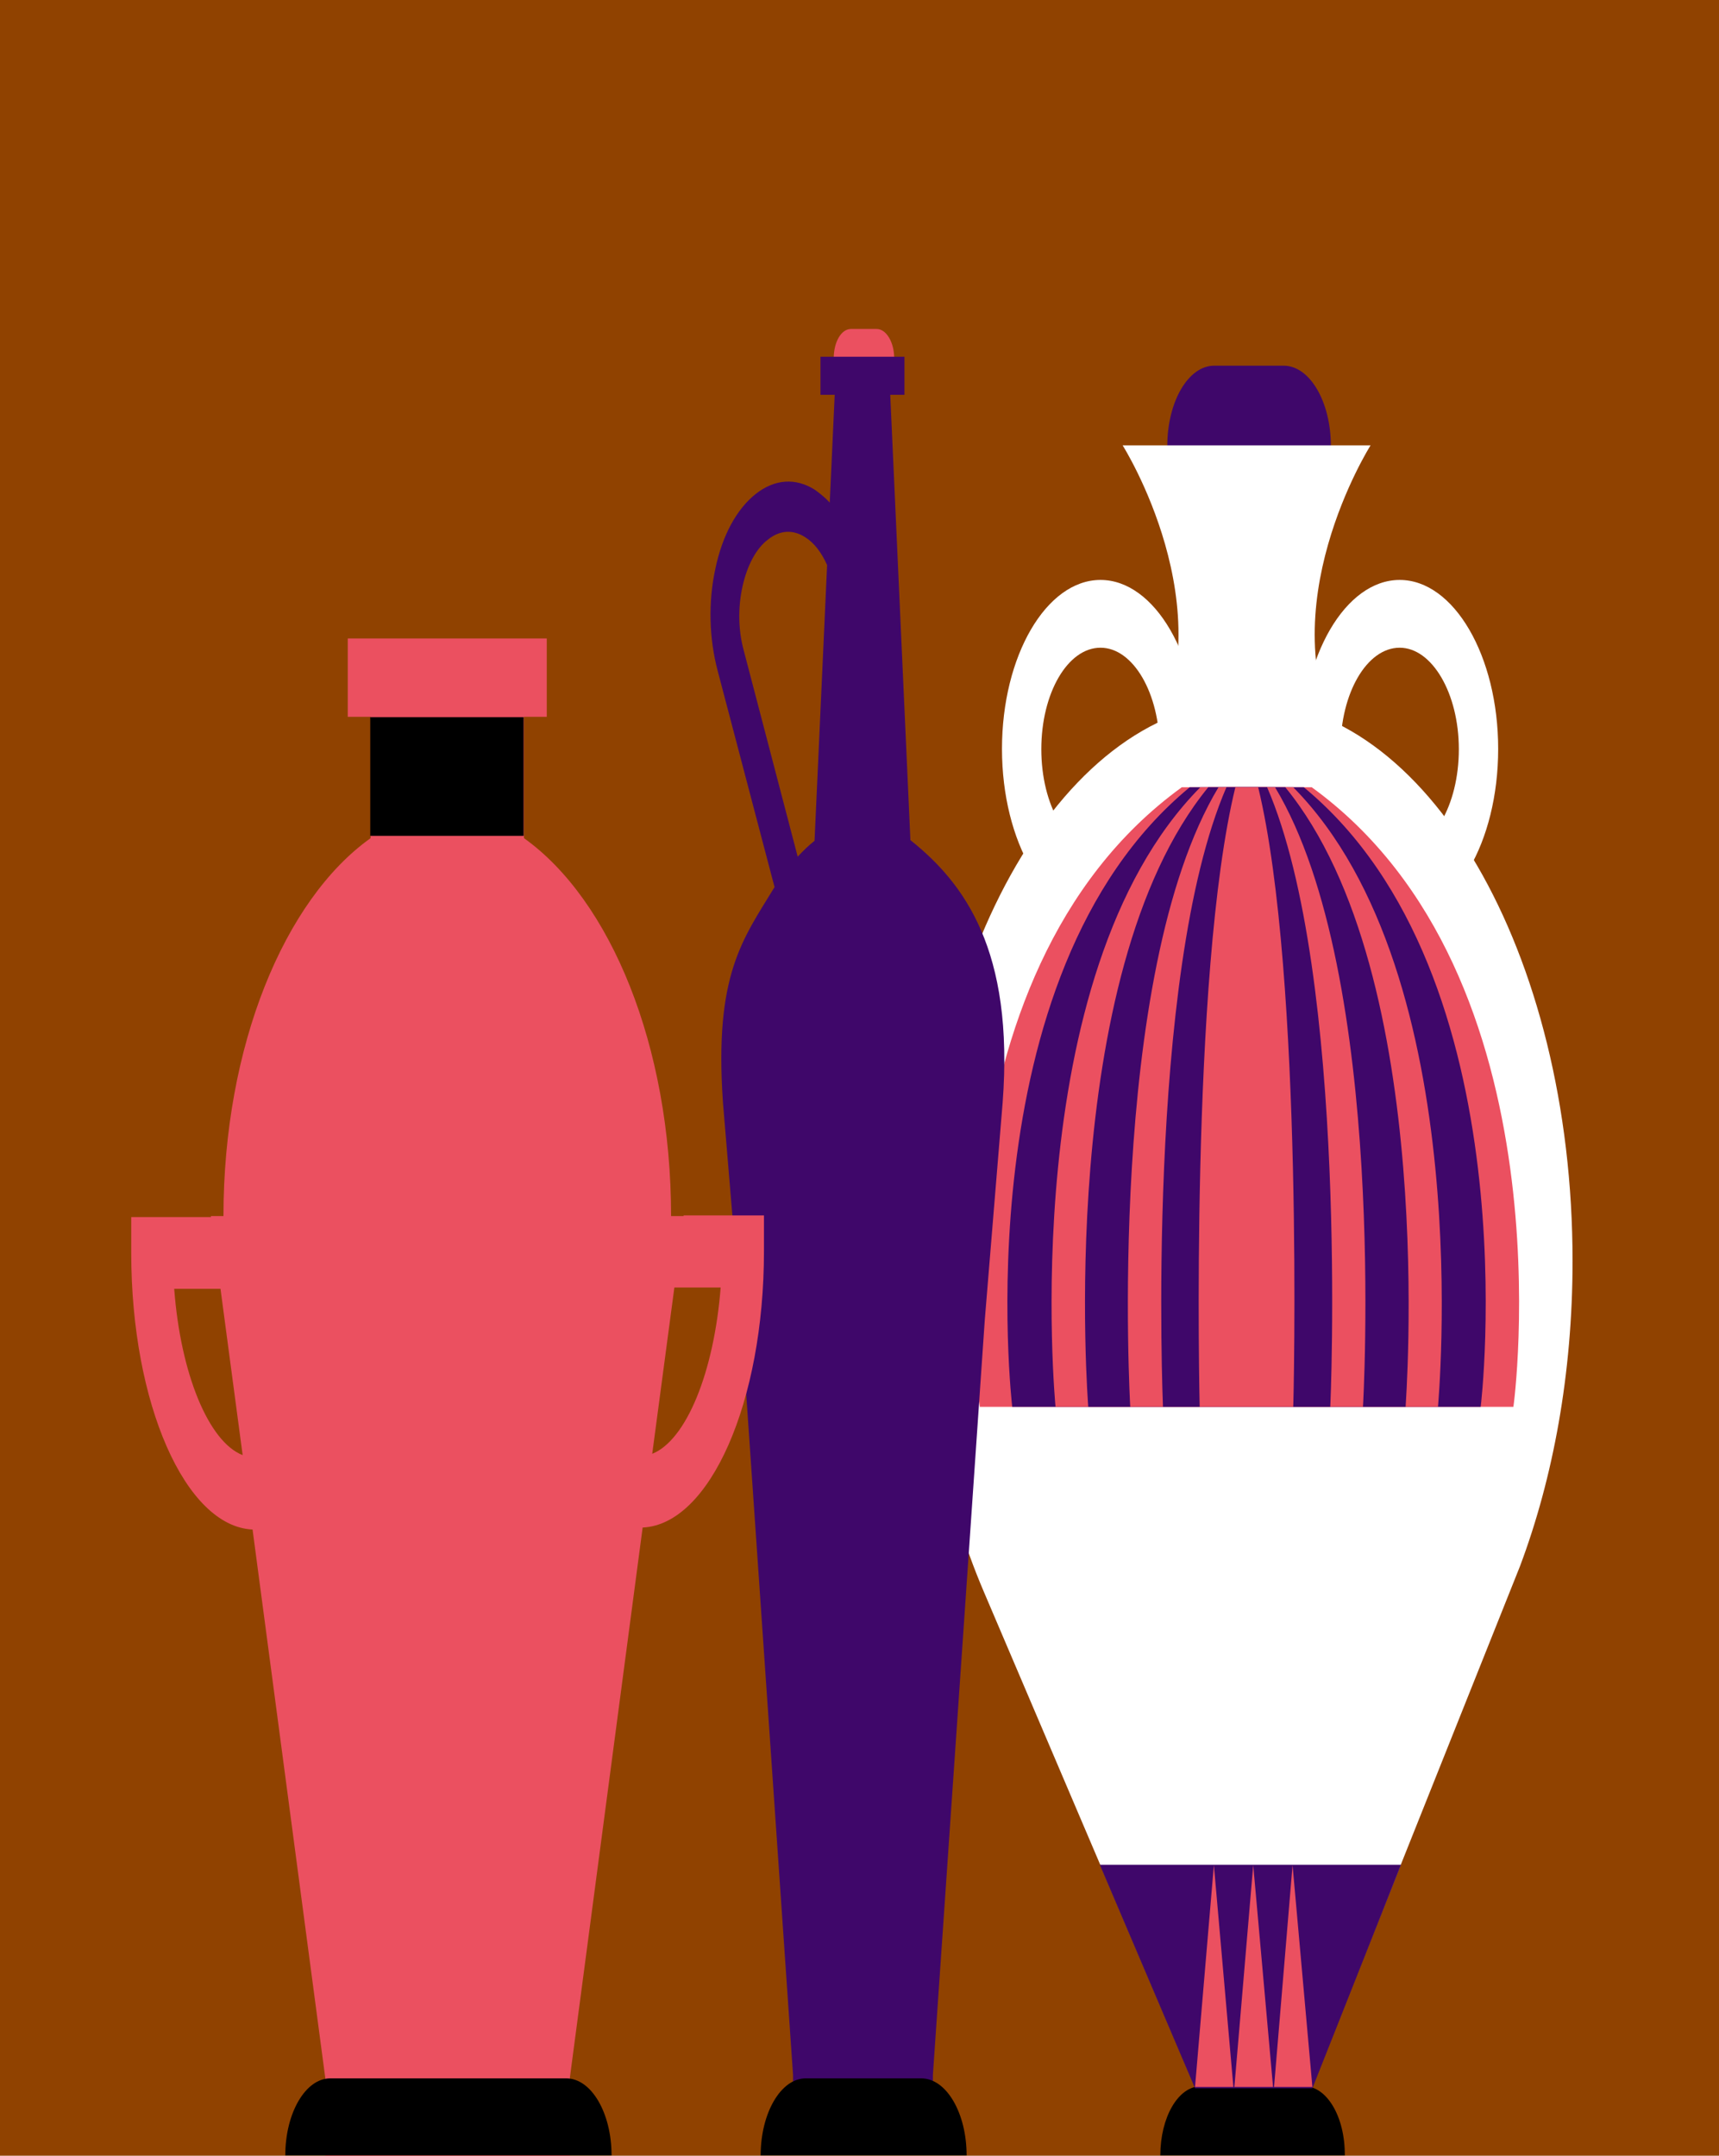
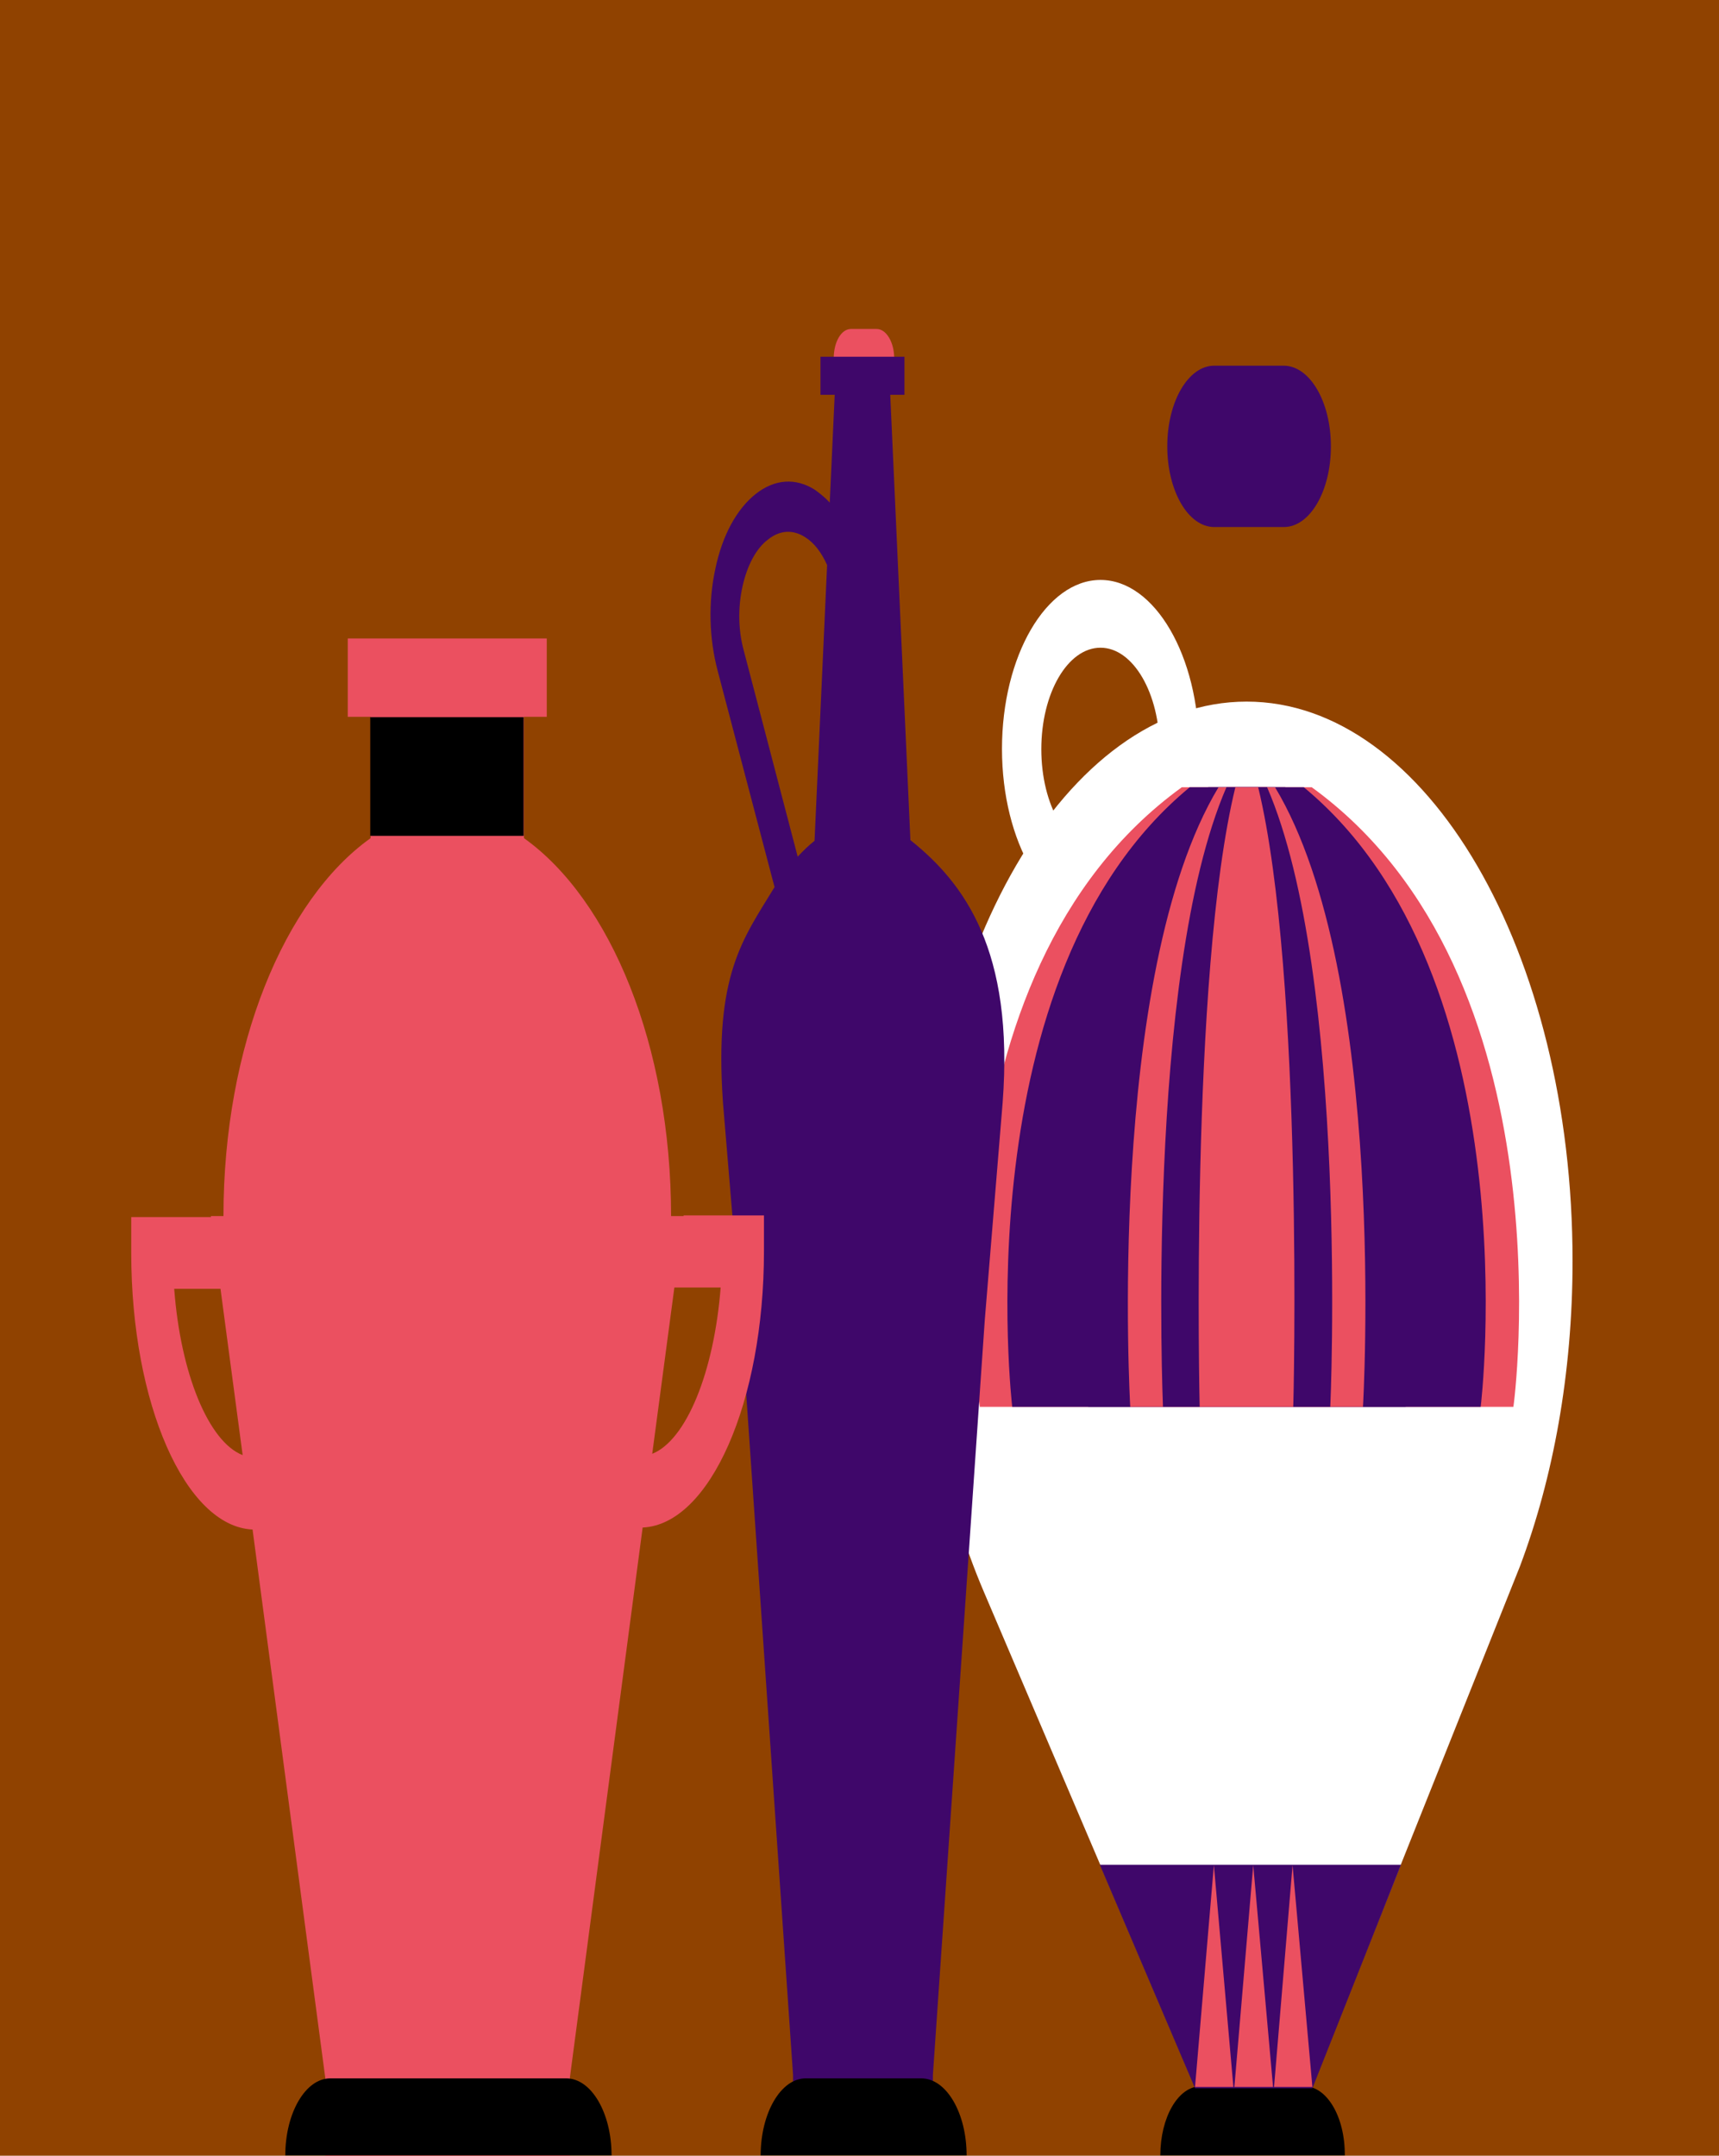
<svg xmlns="http://www.w3.org/2000/svg" version="1.1" id="Calque_1" x="0px" y="0px" width="520px" height="100%" viewBox="0 0 520 652" enable-background="new 0 0 520 652" xml:space="preserve" preserveAspectRatio="none">
  <g id="FONDS">
    <rect x="0" y="0" fill="#904200" width="520" height="652" />
  </g>
  <g id="ILLUS">
    <path fill="#3F076A" d="M402.6,135c0,13.6-6.4,24.4-14.2,24.4h-21.1c-7.9,0-14.2-11-14.2-24.4l0,0c0-13.6,6.4-24.4,14.2-24.4h21.1   C396.3,110.7,402.6,121.6,402.6,135L402.6,135z" />
    <path fill="#FFFFFF" d="M475.7,381.4c0-93.5-44.2-169.2-98.6-169.2c-54.5,0-98.6,75.8-98.6,169.2c0,37.4,7.1,71.9,19.1,100   l64.1,150.3h35l63.1-158C469.8,447.1,475.7,415.5,475.7,381.4z" />
    <path d="M394.6,631h-31.4c-6.8,0-12.2,9.4-12.2,20.9h55.8C406.9,640.3,401.4,631,394.6,631z" />
-     <path fill="#FFFFFF" d="M414.6,134.7h-36.3h-2.4h-36.3c0,0,31.4,49.6,8.6,90.9h27.7h2.4H406C383.2,184.3,414.6,134.7,414.6,134.7z" />
    <path fill="#FFFFFF" d="M332.9,277.6c-16.4,0-29.8-23-29.8-51.1s13.4-51.1,29.8-51.1s29.8,23,29.8,51.1   C362.7,254.8,349.3,277.6,332.9,277.6z M332.9,195.9c-9.9,0-17.9,13.7-17.9,30.7c0,17,8,30.7,17.9,30.7s17.9-13.7,17.9-30.7   C350.8,209.7,342.8,195.9,332.9,195.9z" />
-     <path fill="#FFFFFF" d="M423.4,277.6c-16.4,0-29.8-23-29.8-51.1s13.4-51.1,29.8-51.1s29.8,23,29.8,51.1   C453.2,254.8,439.8,277.6,423.4,277.6z M423.4,195.9c-9.9,0-17.9,13.7-17.9,30.7c0,17,8,30.7,17.9,30.7s17.9-13.7,17.9-30.7   C441.3,209.7,433.2,195.9,423.4,195.9z" />
    <polygon fill="#3F076A" points="332.7,564 423.8,564 397,631.6 361.5,631.6  " />
    <g>
      <polygon fill="#EB5060" points="361.5,631.2 367.2,564.1 373.1,631.2   " />
      <polygon fill="#EB5060" points="373.4,631.2 379.1,564.1 385.1,631.2   " />
      <polygon fill="#EB5060" points="385.4,631.2 391,564.1 397,631.2   " />
    </g>
    <g>
      <path fill="#EB5060" d="M396.8,238.1h-39.3c-78.7,57-61.1,187.4-61.1,187.4h4.8H453h4.8C457.9,425.5,475.4,295.1,396.8,238.1z" />
      <path fill="#3F076A" d="M394.4,238.1h-34.5c-69.1,57-53.7,187.4-53.7,187.4h4.2h133.3h4.2C448,425.5,463.4,295.1,394.4,238.1z" />
-       <path fill="#EB5060" d="M391.2,238.1h-28.1c-56.4,57-43.8,187.4-43.8,187.4h3.5h108.7h3.5C434.9,425.5,447.5,295.1,391.2,238.1z" />
      <path fill="#3F076A" d="M388.8,238.1h-23.3c-46.7,57-36.3,187.4-36.3,187.4h2.9h90.2h2.9C425.1,425.5,435.5,295.1,388.8,238.1z" />
      <path fill="#EB5060" d="M385.7,238.1h-17.1c-34.3,57-26.7,187.4-26.7,187.4h2.1h66.2h2.1C412.3,425.5,420,295.1,385.7,238.1z" />
      <path fill="#3F076A" d="M383.3,238.1H371c-24.7,57-19.2,187.4-19.2,187.4h1.5h47.6h1.5C402.5,425.5,408,295.1,383.3,238.1z" />
      <path fill="#EB5060" d="M380.6,238.1h-6.9c-13.9,57-10.8,187.4-10.8,187.4h0.8h26.7h0.8C391.3,425.5,394.4,295.1,380.6,238.1z" />
    </g>
    <path fill="#EB5060" d="M270.5,108.4c0,5-2.4,8.9-5.3,8.9h-7.8c-2.9,0-5.2-4.1-5.2-8.9l0,0c0-5,2.3-8.9,5.2-8.9h7.8   C268.1,99.5,270.5,103.5,270.5,108.4L270.5,108.4z" />
    <path fill="#3F076A" d="M275.4,254.1l-6.1-134.7h4.3v-11.5h-25.4v11.5h4.3L251,152c-1.4-1.5-2.9-2.7-4.4-3.8   c-5.9-3.8-12.3-3.3-18,1.2c-5.7,4.5-10.1,12.5-12.2,22.6c-2.2,10.1-1.9,21.1,0.7,30.9l17.2,65.4c-9.6,15.8-18.3,26.4-15.6,65.2   l5.5,65.9l15.7,228.2v24h42.3v-24l15.7-228.4l5.4-65.7C306.8,287.4,291.7,267.1,275.4,254.1z M225,196.8c-1.7-6.2-1.8-13-0.4-19.4   c1.4-6.3,4.1-11.5,7.7-14.2c3.6-2.9,7.6-3.1,11.3-0.7c2.7,1.7,4.9,4.6,6.6,8.4l-3.8,83.4c-1.8,1.4-3.5,3.1-5.1,4.8L225,196.8z" />
    <path fill="#EB5060" d="M206.8,367.8H203c0-51.6-18.4-95.7-44.5-114.3v-36.7h6.9v-23.7h-60.2v23.7h6.9v36.7   C86,272.1,67.6,316.4,67.6,367.8h-3.8v0.3H39.7V379c0,45.5,16.4,82.7,36.7,83.6l22,165.9V652h74v-23.7l22-166.3   c20.3-0.9,36.7-37.9,36.7-83.6v-10.8h-24.3V367.8z M52.7,389.8h14l6.7,50.3C63.1,436.1,54.6,415.4,52.7,389.8z M197.3,439.7   l6.7-50.3h14C216,415,207.6,435.6,197.3,439.7z" />
    <rect x="112" y="216.9" width="46.4" height="35.9" />
    <path d="M278.7,628.6h-35c-7.5,0-13.6,10.5-13.6,23.3h62.3C292.4,639.1,286.3,628.6,278.7,628.6z" />
    <path d="M171.3,628.6H99.9c-7.5,0-13.6,10.5-13.6,23.3H185C185,639.1,178.9,628.6,171.3,628.6z" />
  </g>
</svg>